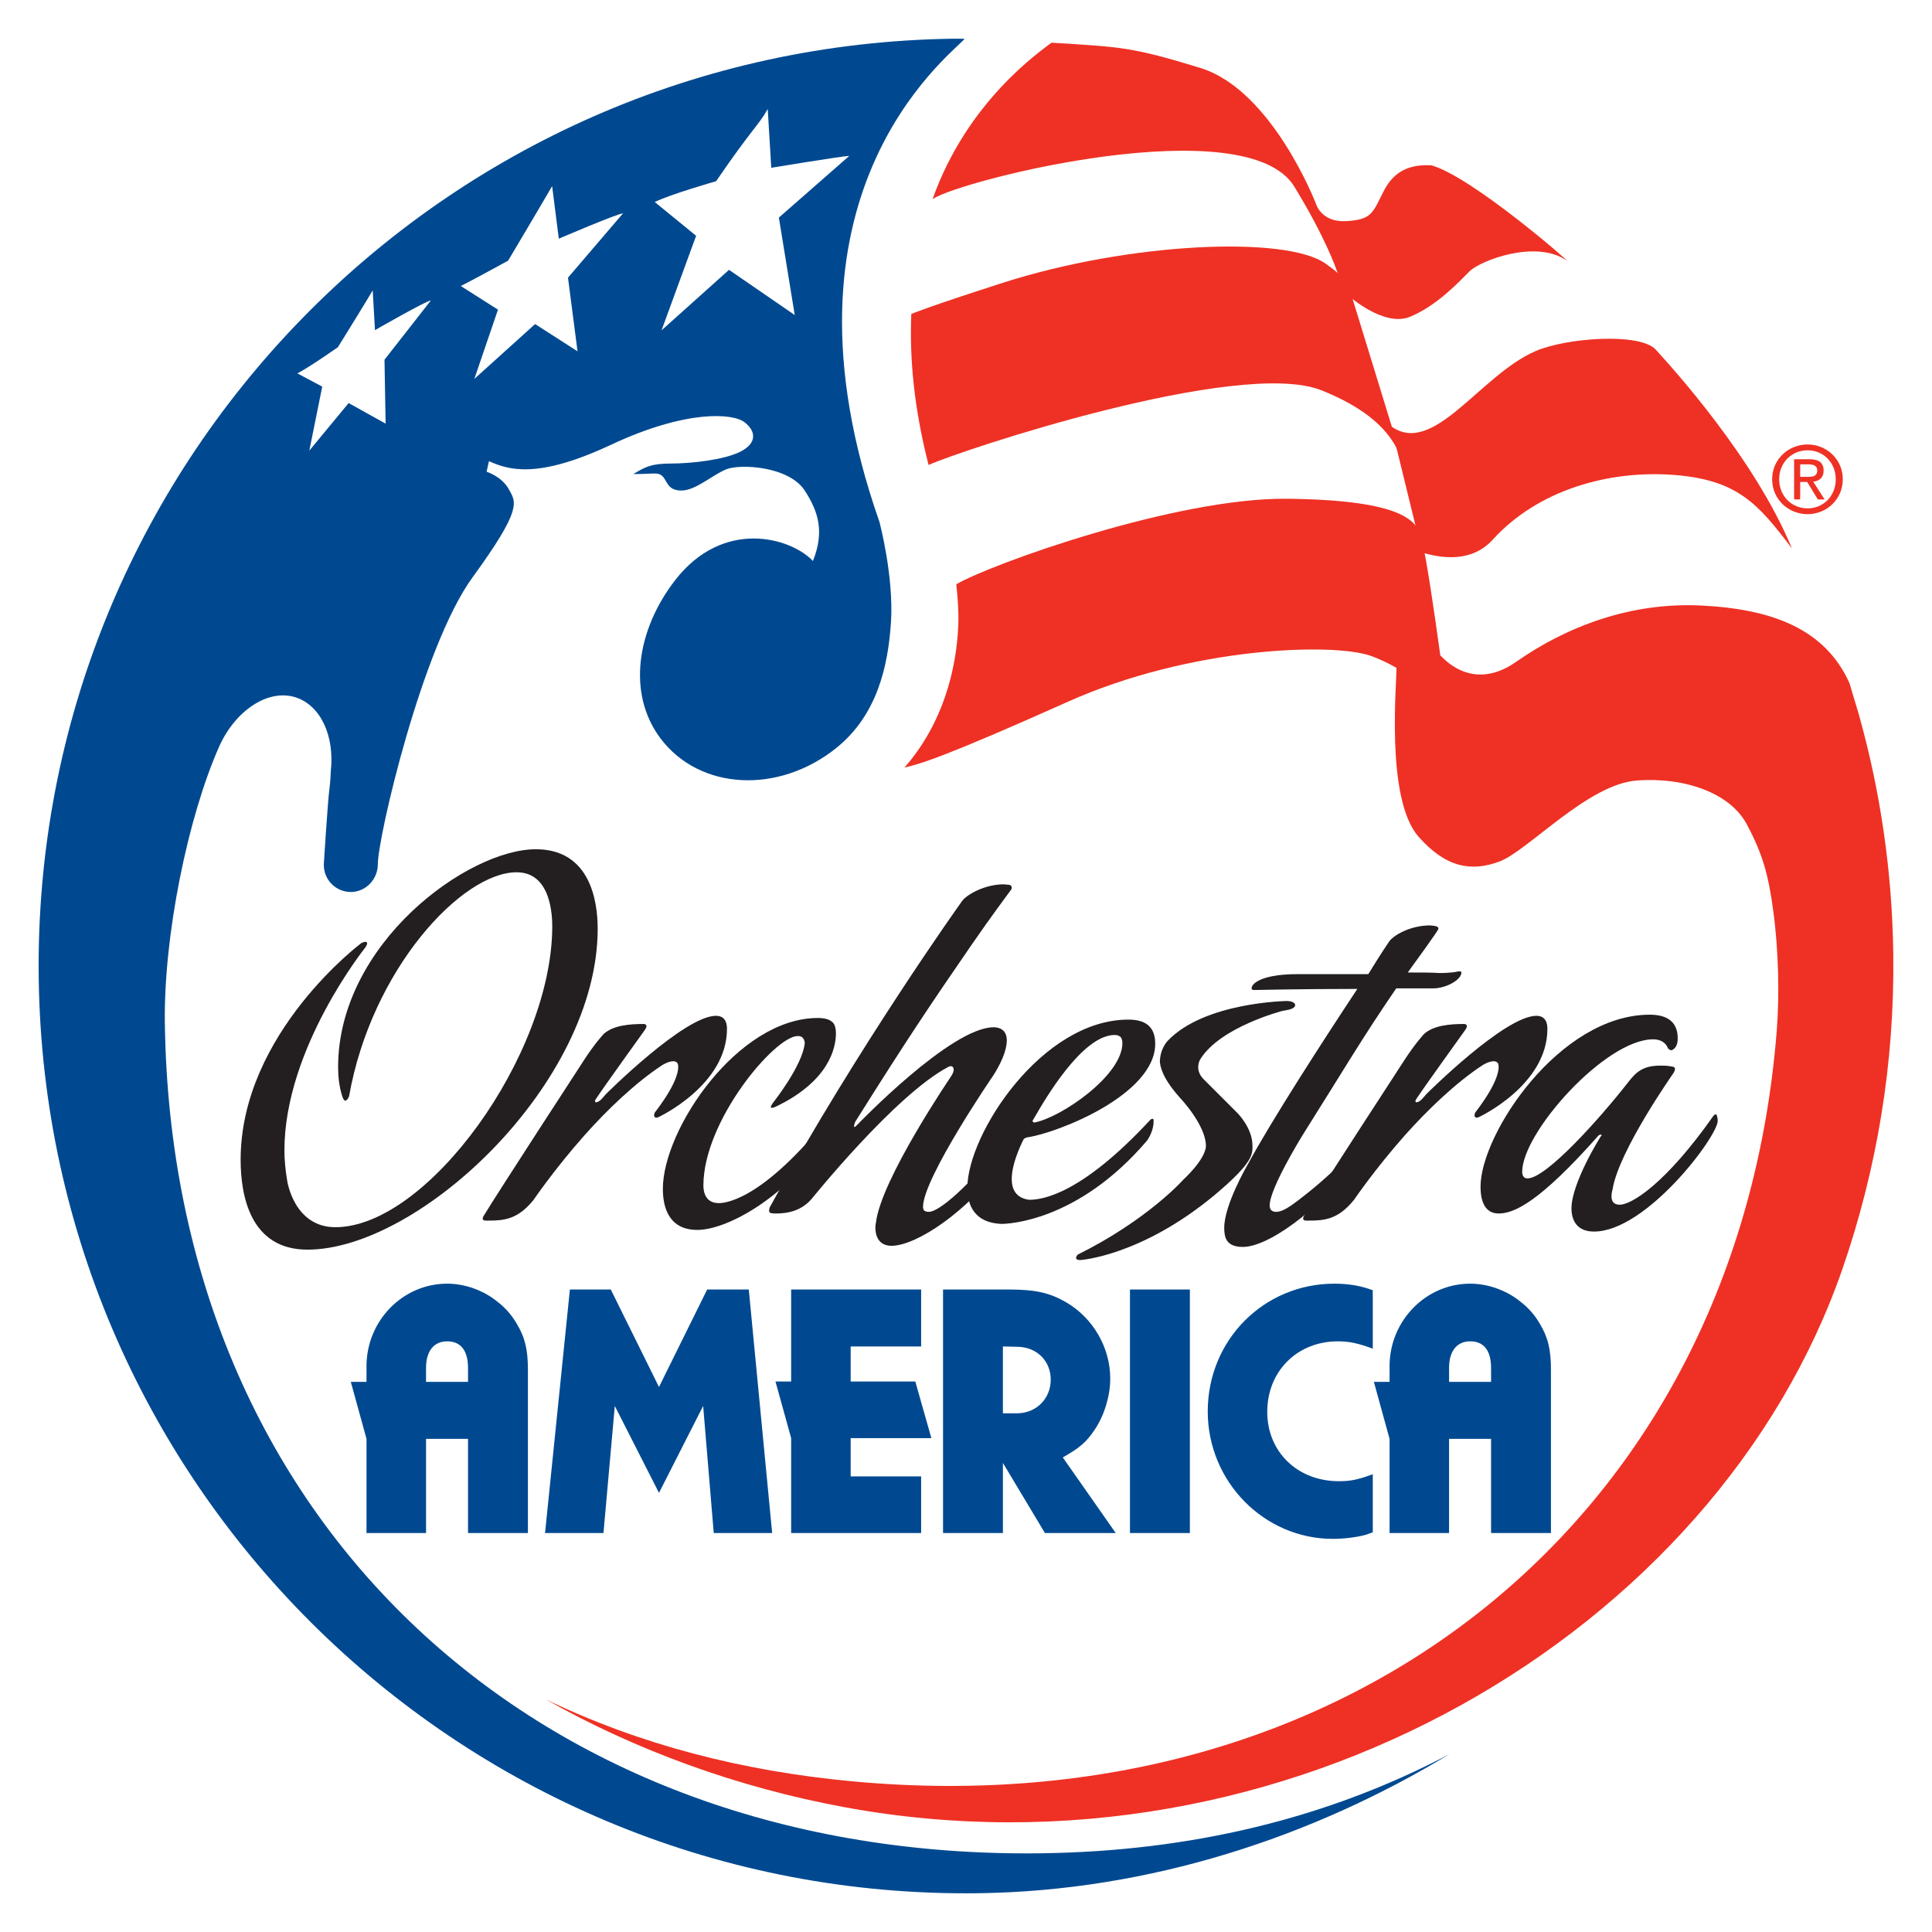
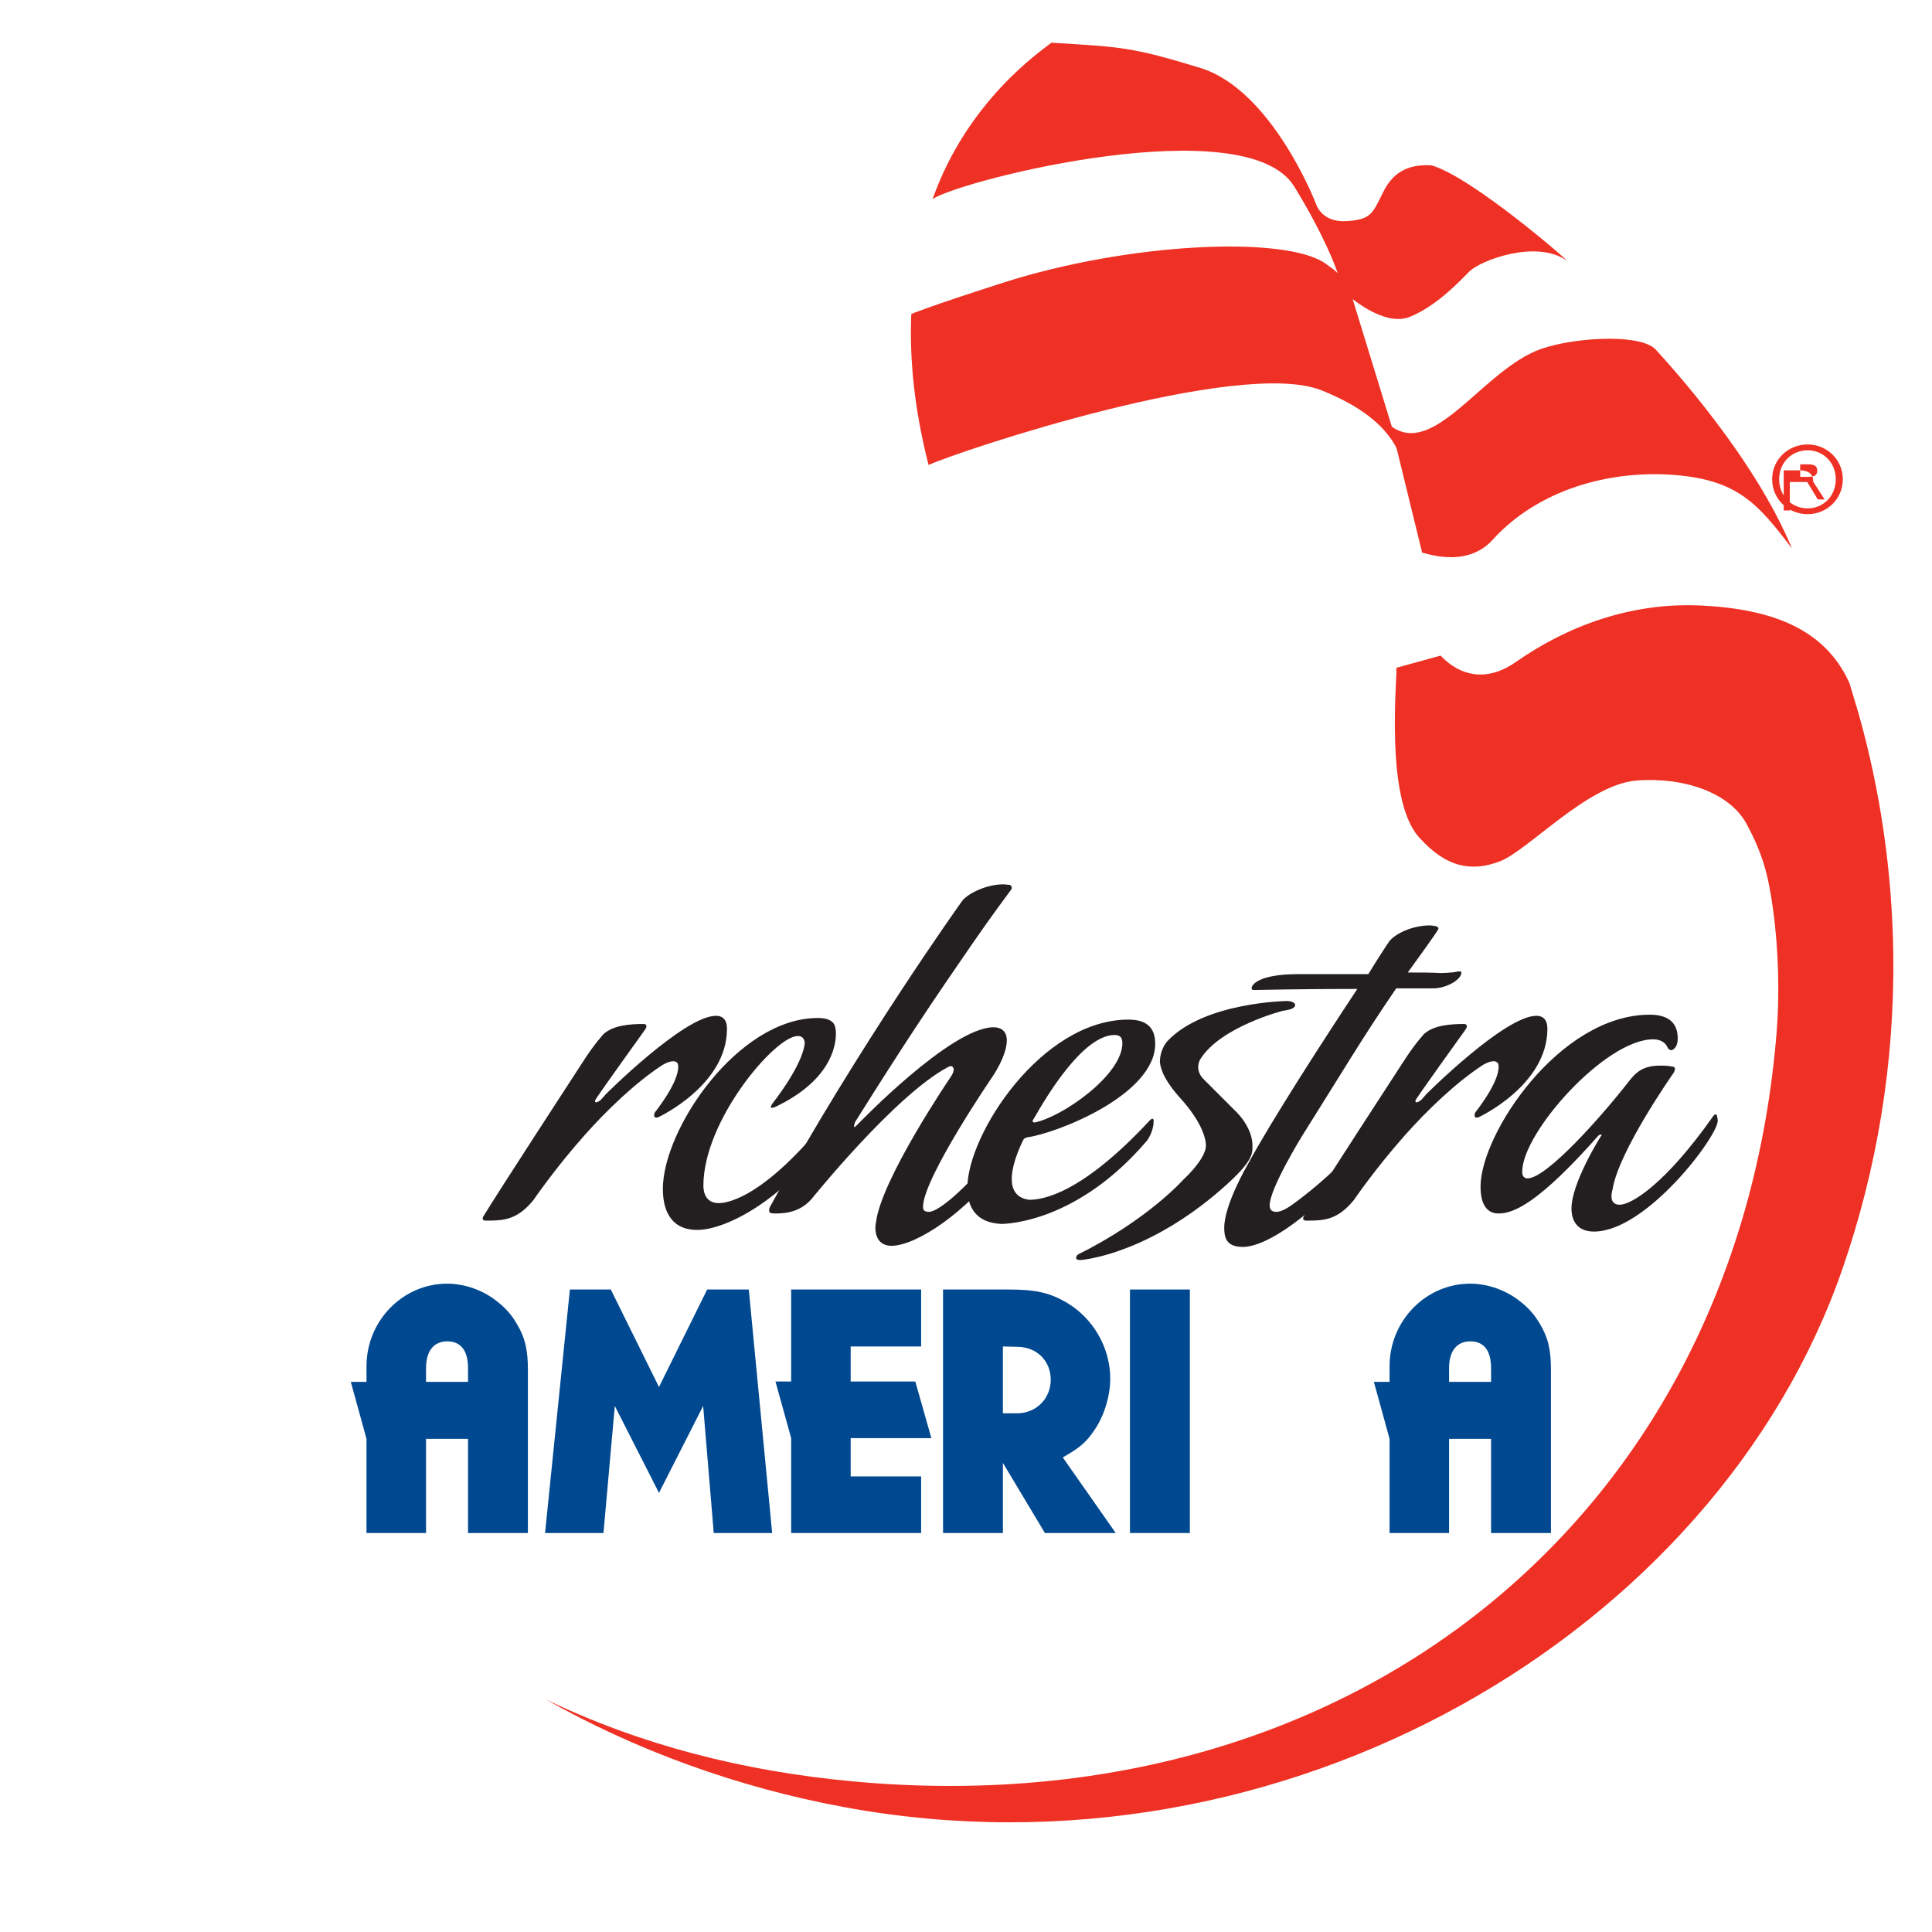
<svg xmlns="http://www.w3.org/2000/svg" version="1.1" id="Layer_1" x="0px" y="0px" width="250px" height="250px" viewBox="0 0 250 250" style="enable-background:new 0 0 250 250;" xml:space="preserve">
  <g>
    <path style="fill:#EE3124;" d="M136.054,5.525c-1.456,1.147-10.868,7.53-15.372,20.221c4.054-2.577,40.615-11.671,46.789-1.614   c4.102,6.684,5.469,10.784,5.469,10.784l1.367,3.188c0,0,4.704,4.305,8.149,2.887s6.281-4.456,7.696-5.874   c1.421-1.418,8.609-4.151,12.556-1.418c0.887,0.611-12.149-10.784-17.463-12.302c-2.586-0.152-4.813,0.555-6.228,3.393   c-1.421,2.834-1.55,3.622-4.789,3.823c-3.238,0.201-3.926-2.205-3.926-2.205s-5.662-14.759-14.985-17.619   C146.406,6.055,145.015,6.08,136.054,5.525" />
    <g>
      <path style="fill:#EE3124;" d="M180.026,55.168c5.469,3.95,11.445-6.579,18.634-9.72c4.027-1.756,13.571-2.433,15.596-0.203    c2.023,2.227,12.759,13.974,17.619,25.725c-4.403-5.828-7.087-8.915-15.393-9.523c-8.305-0.606-17.47,1.926-23.342,8.407    c-3.526,3.889-9.114,1.52-9.114,1.672" />
-       <path style="fill-rule:evenodd;clip-rule:evenodd;fill:#004990;" d="M124.826,5.029c-2.229,2.43-25.811,20.367-11.028,62.496    c0,0,1.875,7.036,1.494,12.972c-0.371,5.757-1.813,12.076-7.097,16.31c-7.493,5.994-17.658,5.445-22.704-1.229    c-4.408-5.832-3.08-14.103,1.858-20.486c6.227-8.048,14.957-5.543,17.844-2.504c1.518-3.797,0.708-6.379-1.064-9.114    c-2.034-3.138-8.354-3.493-10.177-2.735c-1.824,0.758-3.951,2.735-5.773,2.735c-1.821,0-1.821-1.219-2.43-1.824    c-0.607-0.606-1.064-0.305-3.799-0.305c1.521-0.911,2.281-1.364,4.863-1.364c2.581,0,6.833-0.46,8.962-1.52    c2.127-1.063,2.127-2.586,0.606-3.797c-1.518-1.218-7.593-1.672-17.314,2.887c-9.724,4.555-13.37,3.188-15.798,2.125l-0.303,1.367    c0,0,1.973,0.606,2.883,2.278c0.912,1.672,1.824,2.43-4.706,11.395c-6.532,8.962-12.255,33.641-12.255,37.137    c0,1.929-1.565,3.57-3.492,3.57c-1.931,0-3.493-1.563-3.493-3.496l0.013-0.342c0,0,0.516-8.089,0.692-9.327    c0.154-1.063,0.198-2.495,0.198-2.495c0.5-4.504-1.29-8.491-4.574-9.534c-3.584-1.134-7.833,1.76-9.891,6.417    c-4.061,9.178-7.159,24.462-7.011,35.662c0.87,64.939,48.449,108.374,113.394,107.505c19.223-0.258,36.916-4.438,52.829-12.83    c-17.683,10.725-38.768,17.7-60.941,17.998C60.338,245.869,5.901,192.87,5.011,126.599C4.126,60.336,57.125,5.893,123.397,5.009    C124.081,4.999,124.789,5.029,124.826,5.029 M84.726,26.143l5.351,4.369l-4.474,12.233l8.73-7.828l8.505,5.848l-2.053-12.608    l9.111-7.985c-0.738,0-10.094,1.535-10.094,1.535l-0.458-7.6c-1.307,2.288-1.789,2.208-6.681,9.342    C92.663,23.449,86.697,25.154,84.726,26.143z M38.48,48.315l3.217,1.716l-1.67,8.278l5.086-6.153l4.786,2.66l-0.146-8.268    l5.999-7.667c-0.54,0-7.232,3.84-7.232,3.84l-0.291-5.146c-0.717,1.25-4.508,7.356-4.508,7.356S39.912,47.598,38.48,48.315z     M59.628,37.01l4.811,3.058l-3.061,8.965l7.864-7.1l5.489,3.526l-1.234-9.53l7.119-8.32c-0.655,0-8.307,3.277-8.307,3.277    l-0.863-6.802c-0.873,1.528-5.697,9.646-5.697,9.646S61.377,36.133,59.628,37.01z" />
    </g>
    <path style="fill:#EE3124;" d="M180.687,86.413c0.148,1.211-1.533,16.888,2.883,21.87c3.544,4,6.837,4.559,10.481,3.188   c3.648-1.364,11.412-10.014,17.774-10.475c6.278-0.457,12.049,1.665,14.178,5.618c2.129,3.946,2.832,6.684,3.441,11.142   c0.725,5.293,0.826,11.156,0.457,15.745c-5.012,62.686-54.938,103.04-119.606,97.003C96.01,229.167,82.844,225.77,70.62,219.9   c11.537,6.532,24.721,11.379,38.663,13.95c56.948,10.516,112.871-22.573,129.15-69.714c4.406-12.766,6.748-26.466,6.556-40.75   c-0.146-10.701-1.683-21.058-4.444-30.893l-1.229-4.112c-3.174-7.022-10.027-9.567-19.138-10.024   c-9.104-0.454-17.393,2.66-24.002,7.29c-5.923,4.152-9.768-0.924-9.768-0.809" />
-     <path style="fill:#EE3124;" d="M123.741,75.607c4.404-2.583,28.385-11.223,42.815-11.07s16.103,2.734,17.013,3.95   c0.911,1.215,3.646,22.631,3.646,22.631s-5.063-4.606-9.923-6.278c-4.86-1.672-23.19-1.161-39.137,5.977   c-16.269,7.283-19.141,8.048-21.117,8.505c4.963-5.668,6.731-12.657,6.963-18.417C124.071,79.157,123.936,77.414,123.741,75.607" />
    <path style="fill-rule:evenodd;clip-rule:evenodd;fill:#EE3124;" d="M120.157,60.171c3.952-1.824,40.227-13.913,50.857-9.659   c10.63,4.254,10.38,9.72,11.138,11.845c0.759,2.129,2.027,6.129,2.027,6.129l-9.72-31.646c0,0,0.041-0.631-2.941-2.735   c-5.164-3.646-25.467-2.731-41.722,2.481c-9.947,3.19-11.873,4.042-11.873,4.042C117.683,46.369,118.269,52.8,120.157,60.171" />
    <path style="fill:#004990;" d="M60.563,177.018c0-2.265-0.946-3.449-2.696-3.449c-1.746,0-2.738,1.276-2.738,3.449v1.797h5.434   V177.018 M60.563,198.373v-12.188H55.13v12.188h-7.705v-12.188l-2.03-7.371h2.03v-2.03c0-5.862,4.679-10.678,10.442-10.678   c2.27,0,4.679,0.85,6.473,2.314c0.995,0.755,1.845,1.699,2.506,2.833c1.084,1.797,1.465,3.357,1.465,6v21.119H60.563z" />
    <polyline style="fill:#004990;" points="92.359,198.373 90.987,181.932 85.272,193.178 79.555,181.932 78.089,198.373    70.53,198.373 73.744,166.861 79.035,166.861 85.272,179.475 91.508,166.861 96.893,166.861 99.918,198.373 92.359,198.373  " />
    <polyline style="fill:#004990;" points="102.375,198.373 102.375,186.091 100.345,178.764 102.375,178.764 102.375,166.861    119.194,166.861 119.194,174.232 110.077,174.232 110.077,178.764 118.439,178.764 120.518,186.091 110.077,186.091    110.077,191.049 119.194,191.049 119.194,198.373 102.375,198.373  " />
    <path style="fill:#004990;" d="M131.62,182.879c2.457,0,4.345-1.889,4.345-4.349c0-2.454-1.844-4.254-4.345-4.254l-1.845-0.044   v8.646H131.62 M122.028,166.861h8.458c3.543,0,5.337,0.426,7.466,1.651c3.492,2.034,5.713,5.861,5.713,9.879   c0,2.217-0.752,4.721-1.98,6.563c-1.137,1.702-1.939,2.362-4.159,3.638l6.85,9.781h-9.164l-5.436-9.07v9.07h-7.747V166.861z" />
    <rect x="146.217" y="166.861" style="fill:#004990;" width="7.75" height="31.512" />
-     <path style="fill:#004990;" d="M176.696,198.613c-0.995,0.28-2.741,0.518-4.21,0.518c-8.929,0-16.205-7.419-16.205-16.492   c0-9.212,7.229-16.532,16.395-16.532c1.888,0,3.451,0.284,4.961,0.85v7.561c-1.936-0.711-3.022-0.948-4.535-0.948   c-5.245,0-9.12,3.875-9.12,9.118c0,5.198,3.922,8.979,9.263,8.979c1.557,0,2.409-0.189,4.393-0.897v7.511   C177.214,198.42,176.879,198.563,176.696,198.613" />
    <path style="fill:#004990;" d="M192.944,177.018c0-2.265-0.944-3.449-2.694-3.449c-1.746,0-2.741,1.276-2.741,3.449v1.797h5.436   V177.018 M192.944,198.373v-12.188h-5.436v12.188h-7.699v-12.188l-2.03-7.371h2.03v-2.03c0-5.862,4.677-10.678,10.44-10.678   c2.271,0,4.681,0.85,6.475,2.314c0.991,0.755,1.845,1.699,2.505,2.833c1.086,1.797,1.462,3.357,1.462,6v21.119H192.944z" />
-     <path style="fill:#231F20;" d="M39.78,161.703c-7.44,0-8.642-7.087-8.642-11.622c0-16.441,15.802-28.21,15.659-28.068   c0,0,0.285-0.142,0.496-0.142c0.142,0,0.215,0.071,0.215,0.213c0,0.143-0.073,0.213-0.215,0.494c0,0-10.49,13.045-10.49,26.295   c0,1.276,0.142,2.623,0.357,3.898c0,0,0.85,6.028,6.234,6.028c11.908,0,27.996-22.256,28.068-38.841   c0-1.276-0.073-7.087-4.609-7.087c-7.087,0-18.78,12.546-21.684,28.988c0,0-0.215,0.565-0.5,0.565   c-0.139,0-0.281-0.213-0.423-0.707c-0.354-1.134-0.496-2.41-0.496-3.614c0-16.021,16.795-28.211,25.584-28.211   c7.086,0,8.007,6.803,8.007,10.275C77.343,140.158,54.311,161.703,39.78,161.703" />
    <path style="fill:#231F20;" d="M85.21,144.551c-0.142,0.071-0.215,0.071-0.283,0.071c-0.215,0-0.284-0.142-0.284-0.28   c0-0.143,0.069-0.359,0.069-0.359c2.623-3.397,3.049-5.168,3.049-5.878c0-0.359-0.073-0.498-0.073-0.498   c-0.139-0.213-0.354-0.284-0.565-0.284c-0.638,0-1.418,0.497-1.418,0.497c-3.473,2.268-7.16,5.812-10.063,9.074   c-3.899,4.393-6.591,8.359-6.591,8.359c-2.056,2.552-3.826,2.693-5.882,2.693h-0.284c-0.354,0-0.427-0.142-0.427-0.284   c0-0.142,0.143-0.352,0.143-0.352c1.844-3.046,12.83-19.917,12.83-19.917c1.487-2.335,2.692-3.611,2.692-3.611   c1.276-1.137,3.473-1.279,5.171-1.279c0,0,0.357,0,0.357,0.284c0,0.143-0.073,0.284-0.215,0.494c0,0-5.456,7.588-6.234,8.789   c0,0-0.215,0.284-0.215,0.427c0,0.071,0.073,0.142,0.142,0.142c0,0,0.352,0,0.778-0.494l0.496-0.568   c0,0,10.138-10.133,14.248-10.133c0.563,0,1.417,0.21,1.417,1.699C94.069,140.442,85.21,144.551,85.21,144.551" />
    <path style="fill:#231F20;" d="M100.377,143.208c0,0-0.284,0.139-0.496,0.139c-0.073,0-0.142,0-0.142-0.068   c0-0.07,0.069-0.284,0.281-0.568c0,0,3.83-4.819,4.114-7.727c0,0,0-0.92-0.853-0.92h-0.069c-2.909,0-12.192,10.914-12.192,19.348   c0,0.854,0.284,2.268,1.985,2.268c0.496,0,5.102,0,13.537-10.278c0,0,0.212-0.142,0.354-0.142c0.073,0,0.142,0,0.142,0.142   c0,0,0.211,0.355,0.211,0.85c0,0.359-0.069,0.778-0.354,1.138c-5.671,8.007-13.042,11.761-16.656,11.761   c-3.684,0-4.464-2.904-4.464-5.311c0-7.727,9.711-22.113,20.056-22.113c0.78,0,1.56,0.143,1.986,0.64c0,0,0.352,0.352,0.352,1.344   C108.169,135.553,107.322,139.878,100.377,143.208" />
    <path style="fill:#231F20;" d="M129.362,151.002c-4.252,5.74-10.632,10.133-13.962,10.207c-1.845,0-2.125-1.492-2.125-2.342   c0-0.353,0.069-0.64,0.069-0.64c0.638-5.598,9.708-18.919,9.708-18.919c0.284-0.426,0.357-0.71,0.357-0.92   c0-0.217-0.142-0.427-0.357-0.427c-0.211,0-0.423,0.143-0.423,0.143c-6.804,3.614-17.579,17.006-17.579,17.006   c-1.344,1.561-3.046,1.916-4.674,1.916c-0.78,0-0.853-0.143-0.853-0.355c0-0.21,0.073-0.427,0.073-0.427   c11.62-21.118,24.875-39.619,24.875-39.619c0.565-0.849,2.976-2.193,5.384-2.193l0.778,0.068c0,0,0.284,0.074,0.284,0.355   c0,0.071,0,0.213-0.142,0.355c0,0-2.692,3.611-5.029,7.016c-5.175,7.515-8.293,12.121-15.096,22.964c0,0-0.142,0.427-0.142,0.565   c0,0.071,0.069,0.071,0.069,0.071c0.073,0,0.142-0.071,0.427-0.352c0,0,12.046-12.546,17.575-12.546   c0.781,0,1.702,0.352,1.702,1.702c0,0.636-0.217,2.196-1.843,4.677c0.282-0.426-9,13.111-9,16.868c0,0.494,0.279,0.636,0.779,0.636   c1.203,0,4.959-2.975,10.202-9.709c0,0,0.213-0.21,0.355-0.21c0.142,0,0.213,0.135,0.213,0.568   C130.99,147.739,130.919,148.947,129.362,151.002" />
    <path style="fill:#231F20;" d="M145.021,134.205c-0.213-0.213-0.497-0.28-0.781-0.28c-4.177,0-8.999,8.288-10.346,10.626   c-0.14,0.214-0.214,0.355-0.285,0.498c0,0.142,0.214,0.21,0.214,0.21c3.472-0.637,11.412-6.092,11.412-10.275   C145.235,134.419,145.021,134.205,145.021,134.205 M132.902,147.178c-0.284,0.067-0.427,0.21-0.427,0.21s-1.557,2.907-1.557,5.175   c0,1.343,0.565,2.48,2.268,2.69c1.702,0,6.729-0.708,15.663-10.347c0,0,0.142-0.142,0.284-0.142c0.067,0,0.143,0.071,0.143,0.213   v0.143c0,1.347-0.854,2.478-0.854,2.478c-9.002,10.563-18.144,10.775-18.851,10.775c-3.471-0.146-4.393-2.413-4.393-4.678   c0-6.944,9.639-21.758,20.834-21.758c2.054,0,3.472,0.778,3.472,3.121C149.485,141.645,136.869,146.609,132.902,147.178z" />
    <path style="fill:#231F20;" d="M165.964,130.804c0,0-8.011,2.055-10.63,6.234c0,0-0.284,0.427-0.284,1.066   c0,0.423,0.142,0.994,0.711,1.56l4.393,4.394c0,0,1.915,1.912,1.915,4.18c0,1.063,0.21,2.128-4.961,6.45   c-9.496,7.865-17.294,8.359-17.294,8.359c-0.494,0-0.565-0.139-0.565-0.284c0-0.21,0.213-0.42,0.213-0.42   c8.999-4.464,13.605-9.639,13.605-9.639c2.765-2.623,2.979-4.041,2.979-4.396c0-2.765-3.405-6.305-3.405-6.305   c-1.698-1.916-2.406-3.334-2.552-4.538c0-1.771,0.995-2.766,0.995-2.766c4.748-5.032,15.45-5.171,15.45-5.171s1.065,0,1.065,0.565   C167.524,130.31,167.457,130.594,165.964,130.804" />
    <path style="fill:#231F20;" d="M185.414,127.896h-4.745c-4.464,6.523-6.803,10.561-12.119,18.998c0,0-4.254,6.87-4.254,9.066   c0,0.427,0.142,0.853,0.853,0.853c0.427,0,1.063-0.213,2.058-0.92c0,0,6.092-4.255,10.343-9.923c0,0,0.074-0.143,0.217-0.143   c0.067,0,0.142,0.074,0.21,0.213c0,0,0.067,0.284,0.067,0.711s-0.067,0.988-0.42,1.486c-7.797,9.425-13.889,13.114-16.8,13.114   c-2.196,0-2.409-1.276-2.409-2.484c0-2.975,2.978-8.075,2.978-8.075c3.188-5.886,9.923-16.303,14.245-22.826   c-7.371,0-13.182,0.14-13.324,0.14c-0.284,0-0.355-0.068-0.355-0.21c0-0.143,0.071-0.284,0.071-0.284s0.568-1.558,5.882-1.558   h9.145c1.557-2.551,2.623-4.112,2.623-4.112c0.565-0.924,2.833-2.196,5.385-2.196c0.778,0.071,1.063,0.142,1.063,0.423   c0,0.075,0,0.217-3.967,5.672c1.632,0,3.046,0,4.18,0.071c0,0,1.561,0,2.339-0.213h0.21c0.142,0,0.217,0.071,0.217,0.142   C189.104,126.762,187.188,127.896,185.414,127.896" />
    <path style="fill:#231F20;" d="M191.37,144.551c-0.142,0.071-0.209,0.071-0.284,0.071c-0.209,0-0.28-0.142-0.28-0.28   c0-0.143,0.071-0.359,0.071-0.359c2.619-3.397,3.046-5.168,3.046-5.878c0-0.359-0.071-0.498-0.071-0.498   c-0.143-0.213-0.355-0.284-0.568-0.284c-0.637,0-1.419,0.497-1.419,0.497c-3.472,2.268-7.154,5.812-10.064,9.074   c-3.893,4.393-6.59,8.359-6.59,8.359c-2.054,2.552-3.827,2.693-5.878,2.693h-0.285c-0.354,0-0.426-0.142-0.426-0.284   c0-0.142,0.142-0.352,0.142-0.352c1.842-3.046,12.827-19.917,12.827-19.917c1.489-2.335,2.694-3.611,2.694-3.611   c1.272-1.137,3.472-1.279,5.171-1.279c0,0,0.355,0,0.355,0.284c0,0.143-0.071,0.284-0.213,0.494c0,0-5.456,7.588-6.234,8.789   c0,0-0.213,0.284-0.213,0.427c0,0.071,0.07,0.142,0.142,0.142c0,0,0.355,0,0.782-0.494l0.494-0.568   c0,0,10.133-10.133,14.241-10.133c0.568,0,1.421,0.21,1.421,1.699C200.23,140.442,191.37,144.551,191.37,144.551" />
    <path style="fill:#231F20;" d="M206.252,159.364c-2.62,0-2.904-2.054-2.904-2.978c0-3.33,3.757-9.283,3.757-9.283   c0.071-0.143,0.143-0.143,0.143-0.21c0-0.075-0.071-0.075-0.143-0.075c-0.143,0-0.284,0.143-0.284,0.143   c-7.655,8.647-10.915,10.065-12.897,10.065c-1.916,0-2.343-1.845-2.343-3.473c0-6.803,10.208-22.252,21.9-22.252   c2.055,0,3.614,0.778,3.614,3.046c0,0.636-0.142,1.275-0.781,1.557c-0.143,0-0.42-0.067-0.562-0.423c0,0-0.359-0.992-1.845-0.992   c-6.163,0-16.938,12.045-16.938,17.148c0,0.498,0.213,0.85,0.71,0.85c2.481-0.067,9.426-7.865,12.969-12.4   c0.995-1.272,1.842-2.196,4.184-2.196c0.494,0,0.988,0,1.624,0.143c0,0,0.284,0,0.284,0.284c0,0.139-0.067,0.352-0.213,0.565   c0,0-7.087,10.064-7.861,15.022c0,0-0.143,0.427-0.143,0.921c0,0.497,0.21,1.066,1.063,1.066c1.489,0,5.882-2.623,12.116-11.483   c0,0,0.143-0.21,0.284-0.21c0.074,0,0.217,0.067,0.217,0.352c0,0,0.067,0.143,0.067,0.498   C222.27,147.028,213.054,159.364,206.252,159.364" />
-     <path style="fill:#EE3124;" d="M232.944,61.704v-1.615h1.076c0.548,0,1.13,0.122,1.13,0.769c0,0.795-0.596,0.846-1.259,0.846   H232.944 M232.944,62.367h0.906l1.374,2.257h0.881l-1.476-2.291c0.761-0.095,1.347-0.498,1.347-1.432   c0-1.025-0.609-1.476-1.838-1.476h-1.979v5.198h0.785V62.367z M230.223,62.012c0-2.135,1.611-3.746,3.676-3.746   c2.044,0,3.648,1.611,3.648,3.746c0,2.173-1.604,3.771-3.648,3.771C231.834,65.782,230.223,64.185,230.223,62.012z M233.898,66.533   c2.457,0,4.559-1.909,4.559-4.521c0-2.585-2.102-4.498-4.559-4.498c-2.478,0-4.582,1.912-4.582,4.498   C229.316,64.625,231.421,66.533,233.898,66.533z" />
+     <path style="fill:#EE3124;" d="M232.944,61.704v-1.615h1.076c0.548,0,1.13,0.122,1.13,0.769c0,0.795-0.596,0.846-1.259,0.846   H232.944 M232.944,62.367h0.906l1.374,2.257h0.881l-1.476-2.291c0-1.025-0.609-1.476-1.838-1.476h-1.979v5.198h0.785V62.367z M230.223,62.012c0-2.135,1.611-3.746,3.676-3.746   c2.044,0,3.648,1.611,3.648,3.746c0,2.173-1.604,3.771-3.648,3.771C231.834,65.782,230.223,64.185,230.223,62.012z M233.898,66.533   c2.457,0,4.559-1.909,4.559-4.521c0-2.585-2.102-4.498-4.559-4.498c-2.478,0-4.582,1.912-4.582,4.498   C229.316,64.625,231.421,66.533,233.898,66.533z" />
  </g>
</svg>